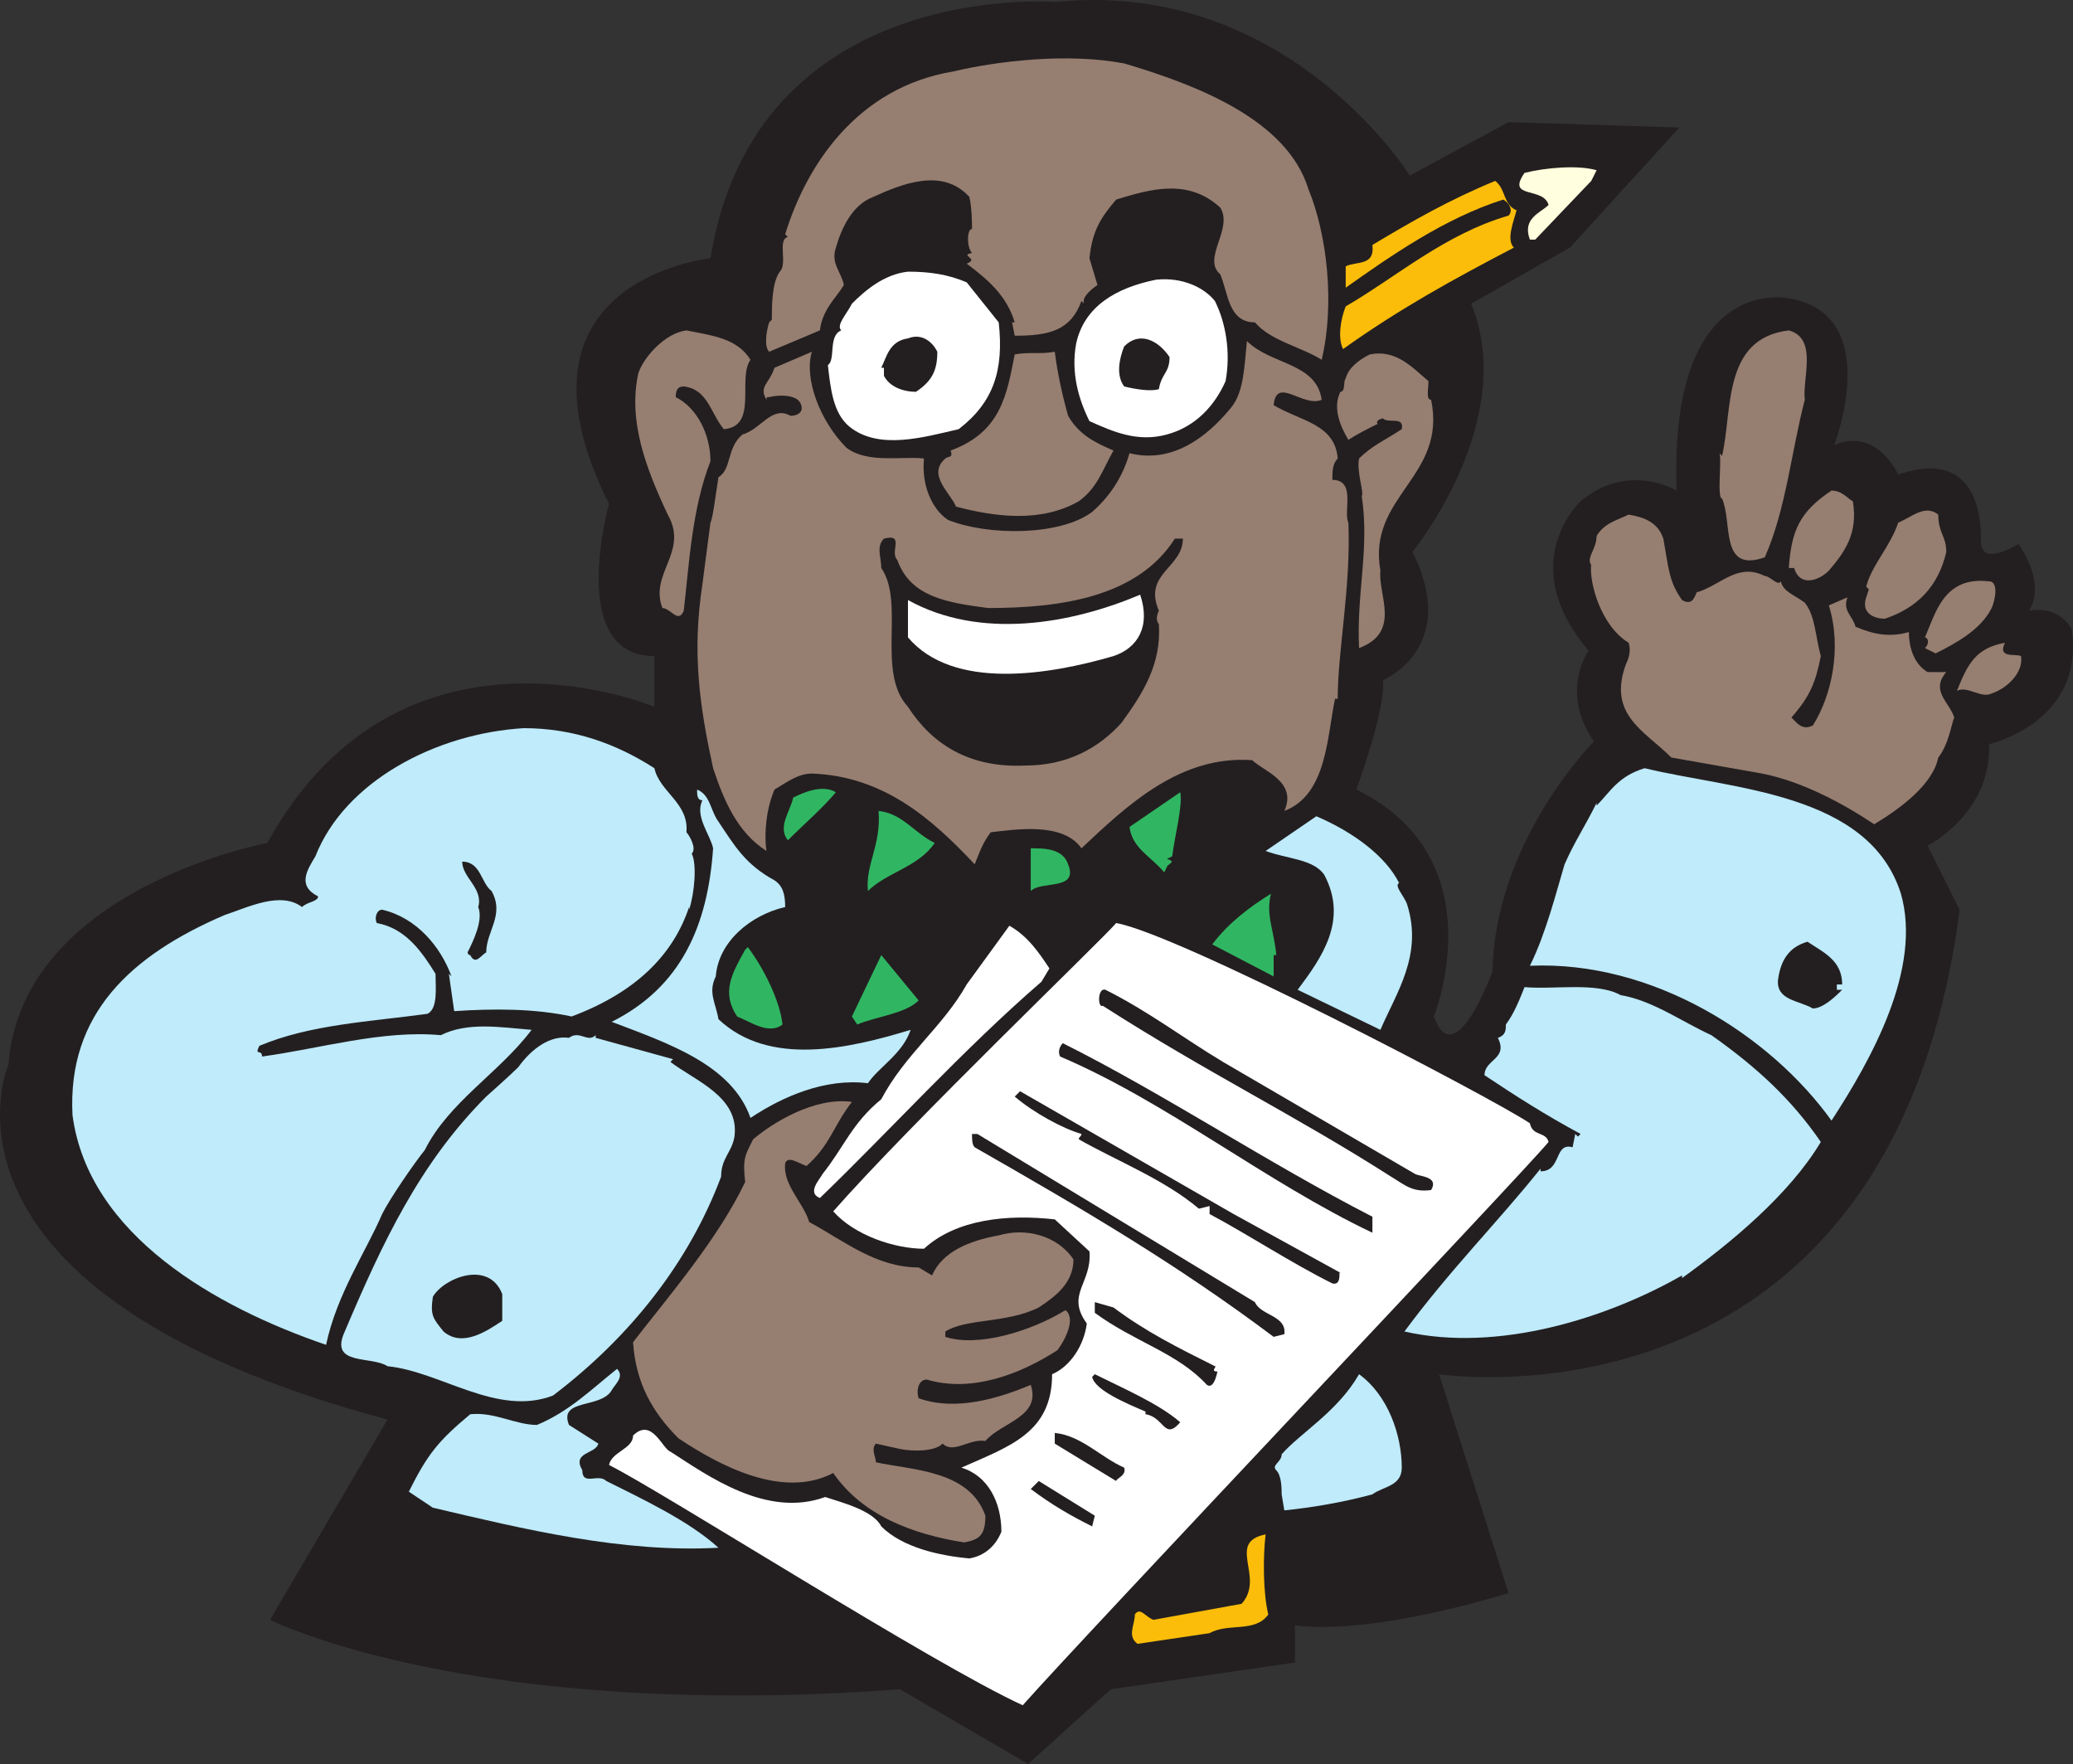
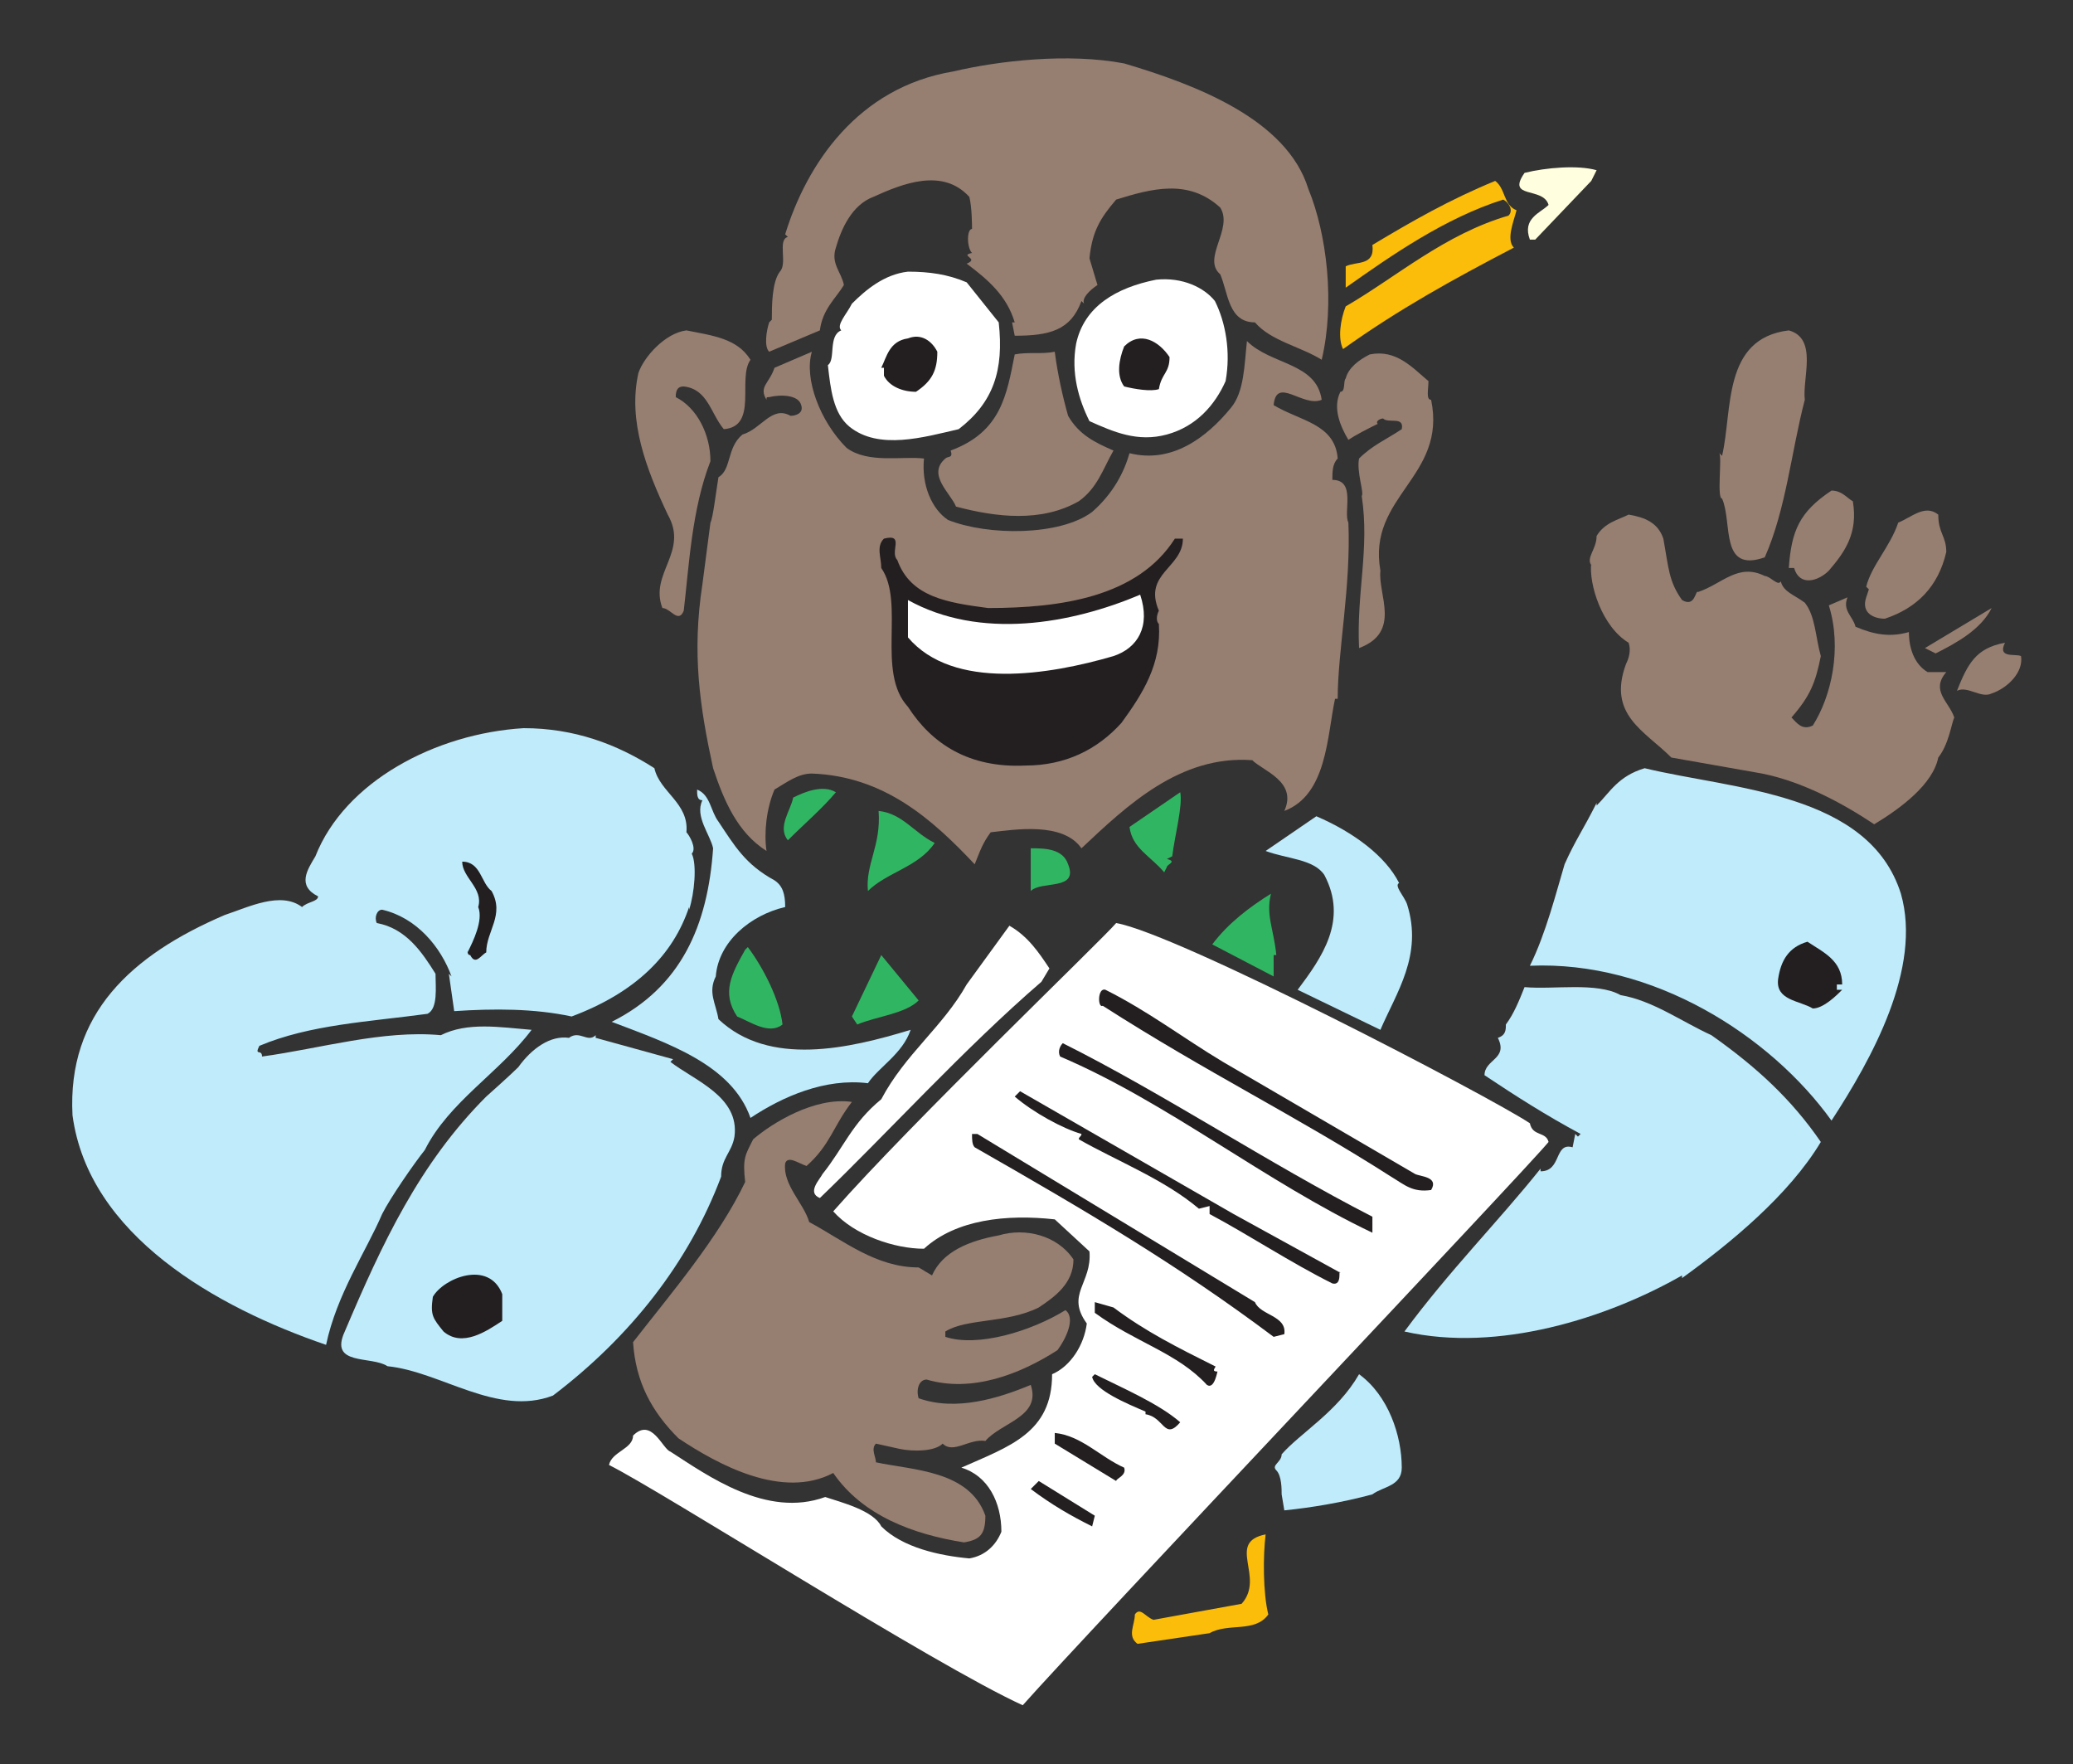
<svg xmlns="http://www.w3.org/2000/svg" width="582.481" height="495.569">
  <rect width="100%" height="100%" fill="#333333" stroke="none" />
-   <path fill="#231f20" fill-rule="evenodd" d="m471.874 35.82-48-1.5-27.75 15s-34.5-55.5-99.75-48.75c0 0-84-6.75-96.75 72 0 0-60 6-28.5 69 0 0-12 42.75 12.75 42.75v14.25s-71.25-30-108.75 38.25c0 0-69 12.75-72.75 62.25 0 0-27.75 63.75 106.5 99.75l-33 56.25s56.25 28.5 177 19.5l36 21 23.25-21 51.75-7.5v-10.5s17.25 3.75 60-9l-19.5-61.5s126.75 19.5 146.25-130.5l-9-18s18-9 17.25-28.5c0 0 27-6 23.25-32.25 0 0-3-6.75-12-5.25 0 0 5.25-6.75-3-18.75 0 0-10.5 6.75-10.5-.75 0-3 .75-27-23.25-18.75 0 0-6-13.5-18-8.25 0 0 14.25-36.75-12.75-41.25 0 0-33.75-7.5-31.5 54 0 0-13.5-8.25-27 3 0 0-18.75 17.25 2.25 42 0 0-8.25 11.25 1.5 25.5 0 0-27.75 27.75-28.5 64.5 0 0-10.5 29.25-16.5 12.75 0 0 18-44.25-21.75-63.75 0 0 8.25-22.5 7.5-30.75 0 0 21.75-9 8.25-36 0 0 30-36.75 16.5-69.75l27.75-15.75 30.75-33.75" />
  <path fill="#967e71" fill-rule="evenodd" d="M367.624 53.07c5.25 12.75 7.5 32.25 3.75 48-6-3.75-14.25-5.25-18.75-10.5-7.5 0-7.5-8.25-9.75-13.5-5.25-4.5 3.75-12.75 0-18.75-9-8.25-19.5-5.25-29.25-2.25-4.5 5.25-6.75 9-7.5 16.5l2.25 7.5c-2.25 1.5-4.5 3.75-3.75 5.25l-.75-.75c-3 8.25-9 9.75-18.75 9.75l-.75-3.75h.75c-2.25-7.5-7.5-12-13.5-16.5 3.75-1.5-2.25-2.25 1.5-3-1.5-1.5-1.5-6.75 0-6.75 0-.75 0-6-.75-9-7.5-8.25-18.75-3.75-27 0-6 2.25-9 9-10.5 14.25-1.5 4.5 1.5 6.75 2.25 10.5-2.25 3.75-6 6.75-6.75 12.75l-14.25 6c-1.5-1.5-.75-6 0-8.25l.75-.75c0-3.75 0-10.5 2.25-13.5 2.25-2.25-.75-9 2.25-9.75l-.75-.75c6-19.5 20.25-41.25 47.25-45.75 12.75-3 32.25-5.25 48-2.25 20.25 6 45.75 15.75 51.75 35.25" />
  <path fill="#fffede" fill-rule="evenodd" d="m447.124 50.82-15.75 16.5h-1.5c-2.25-6 3-7.5 5.25-9.75-1.5-5.25-12-1.5-6.75-9 6-1.5 15-2.25 20.25-.75l-1.5 3" />
  <path fill="#fbbd09" fill-rule="evenodd" d="M426.124 59.07c-.75 3-3 8.25-.75 10.5-17.25 9-32.25 17.25-48 28.5-1.5-3-.75-8.25.75-12 14.25-8.25 27.75-20.25 45.75-25.5 1.5-1.5 0-3.75-1.5-4.5-16.5 5.25-31.5 15.75-44.25 24.75v-6c3-1.5 8.25 0 7.5-6 11.25-6.75 21.75-12.75 34.5-18 3 2.25 2.25 6.75 6 8.25" />
  <path fill="#fff" fill-rule="evenodd" d="m271.624 79.32 9 11.25c1.5 13.5-1.5 22.5-11.25 30-9.75 2.25-22.5 6-30.75-.75-4.5-3.75-5.25-10.5-6-17.25 2.25-1.5 0-8.25 3.75-9.75-1.5-1.5 1.5-4.5 3-7.5 3.75-3.75 9-8.25 15.75-9 6 0 11.25.75 16.5 3m69.75 5.25c3 6 4.5 14.25 3 22.5-3 6.75-8.25 12.75-16.5 15s-15-.75-21.75-3.75c-3-6-5.25-13.5-3.75-21.75 2.25-10.5 11.25-15.75 22.5-18 7.5-.75 13.5 2.25 16.5 6" />
  <path fill="#967e71" fill-rule="evenodd" d="M210.874 101.07c-3.75 5.25 2.25 18.75-7.5 19.5-3.75-4.5-4.5-11.25-11.25-12-1.5 0-2.25.75-2.25 3 6 3 9.75 10.5 9.75 18-5.25 13.5-6 29.25-7.5 42-1.5 3.75-3.75-.75-6-.75-3.75-9.75 7.5-15.75 1.5-26.25-6-12.75-11.25-26.25-8.25-39.75 1.5-4.5 7.5-11.25 13.5-12 7.5 1.5 14.25 2.25 18 8.25m296.25 11.25c-3.75 14.25-5.25 30.75-11.25 44.25-12.75 4.5-9-9.75-12-16.5-1.5 0 0-11.25-.75-12.75l.75.75c3-12.75 0-33 18.75-35.25 8.25 2.25 3.75 13.5 4.5 19.5" />
  <path fill="#231f20" fill-rule="evenodd" d="M263.374 98.82c0 5.25-1.5 8.25-6 11.25-3.75 0-7.5-1.5-9-4.5v-2.25h-.75c1.5-3 2.25-7.5 7.5-8.25 3.75-1.5 6.75.75 8.25 3.75m65.25 1.5c0 4.5-2.25 4.5-3 9-2.25.75-6.75 0-9.75-.75-2.25-3-1.5-7.5 0-11.25 4.5-4.5 9.75-1.5 12.75 3" />
  <path fill="#967e71" fill-rule="evenodd" d="M371.374 112.32c-5.25 2.25-12.75-6.75-13.5 1.5 7.5 4.5 17.25 5.25 18 15-1.5 1.5-1.5 3.75-1.5 6 6.75 0 3 9 4.5 12 .75 18-3 36-3 49.5h-.75c-2.25 10.5-2.25 27-14.25 31.5 3.75-8.25-6-11.25-9-14.25-20.25-1.5-35.25 12.75-48 24.75-5.25-7.5-18.75-5.25-25.5-4.5-2.25 3-3 5.25-4.5 9-12-12.75-25.5-24.75-45.75-25.5-3.75 0-6.75 2.25-10.5 4.5-2.25 5.25-3 12-2.25 17.25-8.25-5.25-12-14.25-15-23.25-3.75-17.25-6-32.25-3-51.75l2.25-17.25c.75-1.5 1.5-8.25 2.25-12.75 3.75-2.25 2.25-8.25 6.75-12 5.25-1.5 8.25-8.25 13.5-5.25 1.5 0 3.75-.75 3-3-.75-3-6-3-9-2.25-.75 0-.75 0-.75.75-2.25-3.75.75-4.5 2.25-9l10.5-4.5c-2.25 7.5 2.25 19.5 9.75 27 6 4.5 15.75 2.25 21.75 3-.75 7.5 2.25 14.25 6.75 17.25 11.25 4.5 31.5 4.5 40.5-2.25 6-5.25 9-11.25 10.5-16.5 12 3 21.75-4.5 28.5-12.75 3.75-4.5 3.75-12 4.5-18.75 6.75 6.75 19.5 6 21 16.5" />
  <path fill="#967e71" fill-rule="evenodd" d="M300.124 116.82c3 5.25 7.5 7.5 12.75 9.75-3 5.25-4.5 10.5-9.75 14.25-10.5 6-23.25 4.5-34.5 1.5-1.5-3.75-8.25-9-3-13.5.75-.75 2.25 0 1.5-2.25 14.25-5.25 15.75-15.75 18-27 3.75-.75 7.5 0 11.25-.75.75 6 2.25 12.75 3.75 18m101.25-9.75c0 2.25-.75 5.25.75 5.25 4.5 21.75-18 27-14.25 48-.75 6.75 6 17.25-6 21.75-.75-15.75 3-27.75.75-42.75.75-.75-1.5-6.75-.75-10.5 3.75-3.75 7.5-5.25 12-8.25.75-3.75-3.75-1.5-5.25-3-.75 0-2.25.75-1.5 1.5-3 1.5-6 3-8.25 4.5-2.25-3.75-4.5-9-2.25-13.5 1.5 0 .75-3 1.5-3.75.75-3 3.75-5.25 6.75-6.75 7.5-1.5 12 3.75 16.5 7.5m119.25 33.75c1.5 9-2.25 14.25-6.75 19.5-3 3-8.25 4.5-9.75-.75h-1.5c.75-10.5 3-15.75 12-21.75 3 0 4.5 2.25 6 3m26.25 14.25c-2.25 9.75-8.25 15.75-17.25 18.75-3 0-6.75-1.5-5.25-6l.75-2.25-.75-.75c1.5-6 6.75-11.25 9-18 3.75-1.5 7.5-5.25 11.25-2.25 0 5.25 2.25 6 2.25 10.5" />
  <path fill="#967e71" fill-rule="evenodd" d="M467.374 151.32c1.5 8.25 1.5 12 5.25 17.25 3.75 2.25 3.75-3 4.5-2.25 6.75-2.25 11.25-8.25 18.75-4.5 1.5 0 3.75 3 4.5 1.5.75 3 3.75 3.75 6.75 6 3 3.75 3 9.75 4.5 15-1.5 7.5-3 11.25-8.25 17.25 1.5 1.5 3 3.75 6 2.25 5.25-8.25 8.25-21.75 4.5-33.75l5.25-2.25c-1.5 3.75 1.5 5.25 2.25 8.25 5.25 2.25 9.75 3 15 1.5 0 4.5 1.5 9 5.25 11.25h5.25c-4.5 5.25.75 8.25 2.25 12.75-.75 1.5-1.5 7.5-4.5 11.25-1.5 7.5-10.5 14.25-18 18.75-9-6-20.25-12-31.5-14.25l-25.5-4.5c-7.5-7.5-18-12-12.75-26.25.75-1.5 1.5-3.75.75-6-7.5-4.5-11.25-16.5-10.5-22.5v.75c-1.5-2.25 1.5-4.5 1.5-8.25 2.25-3.75 6-4.5 9-6 4.5.75 8.25 2.25 9.75 6.75" />
  <path fill="#231f20" fill-rule="evenodd" d="M252.124 157.32c3.75 10.5 14.25 12 25.5 13.5 20.25 0 42-3 52.5-19.5h2.25c0 8.25-11.25 9.75-6.75 20.25-.75 1.5-.75 3 0 3.75.75 11.25-4.5 19.5-10.5 27.75-6.75 7.5-15.75 12-27 12-15.75.75-26.25-6-33-16.5-9-9.75-.75-29.25-7.5-39 0-3-1.5-6 .75-8.25 6-1.5 1.5 3.75 3.75 6" />
-   <path fill="#967e71" fill-rule="evenodd" d="M559.624 170.82c-3 6-9.75 9.75-15.75 12.75l-3-1.5c1.5-1.5.75-3 0-3 3-6.75 5.25-17.25 18-15.75 3 0 1.5 6 .75 7.5" />
+   <path fill="#967e71" fill-rule="evenodd" d="M559.624 170.82c-3 6-9.75 9.75-15.75 12.75l-3-1.5" />
  <path fill="#fff" fill-rule="evenodd" d="M320.374 167.07c3 9-.75 15-7.5 17.25-18 5.25-45 9.75-57.75-5.25v-10.5c20.25 11.25 45.75 6.75 65.25-1.5" />
  <path fill="#967e71" fill-rule="evenodd" d="M567.874 184.32c.75 4.5-3.75 9-8.25 10.5-3 1.5-6.75-2.25-9.75-.75 3-7.5 5.25-12 13.5-13.5-2.25 4.5 3 3 4.5 3.75" />
  <path fill="#bfebfb" fill-rule="evenodd" d="M183.874 215.82c1.5 6.75 9.75 9.75 9 18 .75.75 3 4.5 1.5 6 1.5 3 .75 11.25-.75 15.75v-.75c-4.5 13.5-15 24-33 30.75-10.5-2.25-21.75-2.25-33-1.5l-1.5-10.5.75.75c-3-8.25-9.75-16.5-19.5-18.75-1.5 0-2.25 2.25-1.5 3.75 8.25 1.5 12.75 8.25 16.5 14.25 0 3.75.75 9.75-2.25 11.25-16.5 2.25-33 3-47.25 9-1.5 3 .75.75.75 3 16.5-2.25 33.75-7.5 50.25-6 7.5-3.75 16.5-2.25 25.5-1.5-9 12-23.25 20.25-30 33.75-3 3.75-9.75 13.5-12 18-4.5 10.5-12.75 22.5-15.75 36.75-30.75-10.5-66.75-30.75-71.25-64.5-1.5-28.5 16.5-45 42.75-56.25 6.75-2.25 15.75-6.75 21.75-2.25 1.5-1.5 4.5-1.5 4.5-3-6-3-3-7.5-.75-11.25 8.25-21 33.75-34.5 58.5-36 14.25 0 26.25 4.5 36.75 11.25m350.25 35.25c6 21-8.25 46.5-19.5 63.75-17.25-24-50.25-45-84.75-43.5 4.5-9 7.5-21 9.75-28.5 3-6.75 5.25-9.75 9-17.25v.75c3.75-3.75 6-8.25 13.5-10.5 24.75 6 63 6.75 72 35.25" />
  <path fill="#30b662" fill-rule="evenodd" d="M234.874 222.57c-3.75 4.5-9 9-13.5 13.5-3-3.75.75-8.25 1.5-12 3-1.5 8.25-3.75 12-1.5" />
  <path fill="#bfebfb" fill-rule="evenodd" d="M201.874 230.82c4.5 6.75 7.5 12 15.75 16.5 2.25 1.5 3 3.75 3 7.5-9.75 2.25-18.75 9.75-19.5 19.5-2.25 4.5 0 7.5.75 12 14.25 13.5 36.75 8.25 54 3-2.25 6.75-9 10.5-12 15-12-1.5-24 3.75-33 9.75-5.25-15-23.25-21-39-27 19.5-9.75 27-27 28.5-48.75-.75-3.75-5.25-9-3-13.5-1.5 0-1.5-1.5-1.5-3 3.75 1.5 3.75 6 6 9" />
  <path fill="#30b662" fill-rule="evenodd" d="m329.374 240.57-1.5.75c3 .75 0 1.5 0 2.25l-.75 1.5c-3.75-4.5-9-6.75-9.75-12.75l14.25-9.75c.75 3.75-1.5 12-2.25 18m-66.75-3.75c-4.5 6.75-13.5 8.25-18.75 13.5-.75-7.5 3.75-12.75 3-22.5 6.75.75 9.75 6 15.75 9" />
  <path fill="#bfebfb" fill-rule="evenodd" d="M393.124 248.07c-1.5.75 1.5 3.75 2.25 6 4.5 14.25-3 24.75-7.5 35.25l-23.25-11.25c6.75-9 14.25-19.5 7.5-32.25-3-4.5-10.5-4.5-16.5-6.75l14.25-9.75c10.5 4.5 19.5 11.25 23.25 18.75" />
  <path fill="#30b662" fill-rule="evenodd" d="M300.124 242.82c3 7.5-7.5 4.5-10.5 7.5v-12c3.75 0 9 0 10.5 4.5" />
  <path fill="#231f20" fill-rule="evenodd" d="M138.124 250.32c3.75 6.75-1.5 11.25-1.5 17.25-1.5.75-3 3.75-4.5.75-.75 0-.75-.75-.75-1.5v.75c1.5-3 4.5-9 3-12.75 1.5-5.25-4.5-8.25-4.5-12.75 5.25 0 5.25 6 8.25 8.25" />
  <path fill="#30b662" fill-rule="evenodd" d="M358.624 268.32h-.75v6l-17.25-9c4.5-6 10.5-10.5 16.5-14.25-1.5 6 .75 9.75 1.5 17.25" />
  <path fill="#fff" fill-rule="evenodd" d="M429.874 315.57c.75 3.75 4.5 2.25 5.25 5.25-6.75 8.25-130.5 138.75-147.75 158.25-24.75-11.25-101.25-60-116.25-67.5.75-3.75 6.75-4.5 6.75-8.25 5.25-5.25 8.25 3.75 10.5 4.5 10.5 6.75 27 18.75 43.5 12.75 4.5 1.5 13.5 3.75 15.75 8.25 6 6 16.5 8.25 24.75 9 4.5-.75 7.5-3.75 9-7.5 0-8.25-3.75-15.75-11.25-18 13.5-6 25.5-9.75 25.5-26.25 5.25-2.25 9-8.25 9.75-14.25-6-8.25 1.5-11.25.75-20.25l-9.75-9c-13.5-1.5-27.75 0-36.75 8.25-8.25 0-19.5-3.75-25.5-10.5 21.75-24.75 75.75-76.5 79.5-81 17.25 3 105 48.75 116.25 56.25m-135-43.5-2.25 3.75c-21.75 18.75-43.5 42.75-62.25 60.75-3.75-1.5 0-5.25.75-6.75 6-7.5 8.25-14.25 16.5-21 6.75-12.75 17.25-20.25 24-32.25l12-16.5c5.25 3 8.25 7.5 11.25 12" />
  <path fill="#231f20" fill-rule="evenodd" d="M517.624 276.57h-1.5v1.5h1.5c-1.5 1.5-5.25 5.25-8.25 5.25-3.75-2.25-10.5-2.25-9.75-8.25.75-5.25 3-9 8.25-10.5 4.5 3 9.75 5.25 9.75 12" />
  <path fill="#30b662" fill-rule="evenodd" d="M219.874 287.82c-3.75 3-9-.75-12.75-2.25-4.5-6.75-1.5-12 2.25-18.75l.75-.75c4.5 6 9 15 9.75 21.75m38.25-6.75c-3.75 3.75-12 4.5-17.25 6.75l-1.5-2.25 8.25-17.25 10.5 12.75" />
  <path fill="#bfebfb" fill-rule="evenodd" d="M480.874 290.82c12.75 9 22.5 18 30.75 30-9 15-25.5 28.5-39 38.25v-.75c-21 12-51.75 21.75-78 15.75 12.75-17.25 26.25-30.75 38.25-45.75v.75c6 0 3.75-8.25 9-6.75l.75-3.75.75.75.75-.75c-9.75-5.25-18-10.5-27-16.5 0-4.5 6.75-4.5 3.75-10.5 2.25-.75 2.25-2.25 2.25-3.75 2.25-3 3.75-6.75 5.25-10.5 8.25.75 20.25-1.5 27 2.25 9 1.5 17.25 7.5 25.5 11.25" />
  <path fill="#231f20" fill-rule="evenodd" d="m343.624 298.32 54 31.5c1.5.75 6.75.75 4.5 4.5-5.25.75-7.5-1.5-11.25-3.75-27-17.25-51.75-29.25-81-48-1.5.75-1.5-5.25.75-4.5 12 6 21.75 13.5 33 20.25" />
  <path fill="#bfebfb" fill-rule="evenodd" d="M167.374 290.82v.75l21.75 6-.75.75c6.75 5.25 19.5 9.75 18 21-.75 4.5-3.75 6-3.75 11.25-9 24-25.5 45-47.25 61.5-15.75 6-31.5-6.75-46.5-8.25-4.5-3-16.5 0-12-9.75 10.5-24.75 21-47.25 39.75-66 0 0 6.75-6 9-8.25 3.75-5.25 9-9 14.25-8.25 3-2.25 5.25 1.5 7.5-.75" />
  <path fill="#231f20" fill-rule="evenodd" d="M385.624 341.82v4.5c-30-14.25-57.75-36.75-87.75-49.5-.75-1.5 0-3 .75-3.75 28.5 14.25 57.75 33.75 87 48.75m-9 15.75c-.75-1.5.75 3.75-2.25 3-12-6-23.25-13.5-34.5-19.5v-2.25l-3 .75c-9.75-8.25-23.25-13.5-33.75-19.5 0-.75.75-.75.75-1.5-5.25-1.5-13.5-6-18.75-10.5l1.5-1.5 60 34.5 30 16.5" />
  <path fill="#967e71" fill-rule="evenodd" d="M239.374 309.57c-5.25 6.75-6 12-12.75 18-2.25-.75-5.25-3-6-.75-.75 6 5.25 11.25 6.75 16.5 9.75 5.25 18.75 12.75 30.75 12.75l3.75 2.25c3-6.75 10.5-9.75 18.75-11.25 7.5-2.25 16.5 0 21 6.75 0 6.75-5.25 10.5-9.75 13.5-9 4.5-20.25 3-26.25 6.75v1.5c9 3 24-1.5 33.75-7.5 3 2.25 0 8.25-2.25 11.25-10.5 6.75-24 12-36.75 8.25-2.25 0-3 3-2.25 5.25 10.5 3.75 22.5 0 31.5-3.75 3 9-8.25 10.5-12.75 15.75-4.5-.75-9 3.75-12 .75-2.25 2.25-8.25 2.25-12 1.5l-6.75-1.5c-1.5 1.5 0 3.75 0 5.25 10.5 2.25 26.25 2.25 30.75 15 0 5.25-1.5 6.75-6 7.5-14.25-2.25-28.5-7.5-36.75-19.5-14.25 7.5-32.25-2.25-43.5-9.75-7.5-7.5-12-15.75-12.75-27 10.5-13.5 24-29.25 31.5-45-.75-6.75 0-7.5 2.25-12 5.25-4.5 17.25-12 27.75-10.5" />
  <path fill="#231f20" fill-rule="evenodd" d="M352.624 365.82c1.5 3.75 9 3.75 8.25 9l-3 .75c-27-20.25-52.5-35.25-84-53.25-.75-.75-.75-2.25-.75-3.75h1.5l78 47.25m-211.5-2.25v7.5c-4.5 3-11.25 7.5-16.5 3-3-3.75-3.75-4.5-3-9.75 3-5.25 15.75-10.5 19.5-.75m171.75 3.75c9 6.75 18 11.25 28.5 16.5.75 0-1.5 1.5.75 1.5 0-.75-.75 5.25-3 3.75-8.25-9-20.25-12-31.5-20.25v-3l5.25 1.5" />
-   <path fill="#bfebfb" fill-rule="evenodd" d="M171.874 390.57c-3 5.25-15 2.25-12 9.75l8.25 5.25c-.75 3-7.5 2.25-4.5 7.5 0 4.5 4.5.75 6.75 3 10.5 5.25 23.25 11.25 31.5 18.75-27 1.5-54.75-5.25-80.25-11.25l-6.75-4.5c5.25-10.5 8.25-14.25 17.25-21.75 6.75-.75 12.75 3 18.75 3 9-3.75 15-9.75 22.5-15.75 2.25 2.25-.75 4.5-1.5 6" />
  <path fill="#231f20" fill-rule="evenodd" d="M331.624 399.57c-4.5 5.25-4.5-1.5-9.75-2.25v-.75c-5.25-2.25-14.25-6-15-9.75l.75-.75c7.5 3.75 18 8.25 24 13.5" />
  <path fill="#bfebfb" fill-rule="evenodd" d="M393.874 412.32c0 5.25-5.25 5.25-8.25 7.5-8.25 2.25-17.25 3.75-24.75 4.5l-.75-4.5c0-1.5 0-5.25-1.5-6.75s1.5-2.25 1.5-4.5c5.25-6 15.75-12 21.75-22.5 8.25 6 12 17.25 12 26.25" />
  <path fill="#231f20" fill-rule="evenodd" d="M315.874 412.32c.75 2.25-2.25 3-2.25 3.75l-17.25-10.5v-3c7.5.75 12.75 6.75 19.5 9.75m-9 16.5c-6-3-11.25-6-17.25-10.5l2.25-2.25 15.75 9.75-.75 3" />
  <path fill="#fbbd09" fill-rule="evenodd" d="M355.624 431.07c-.75 6-.75 16.5.75 22.5-3.75 5.25-11.25 2.25-16.5 5.25l-20.25 3c-3-2.25-.75-5.25-.75-8.25 1.5-2.25 3 .75 5.25 1.5l24.75-4.5c6.75-7.5-4.5-17.25 6.75-19.5" />
</svg>